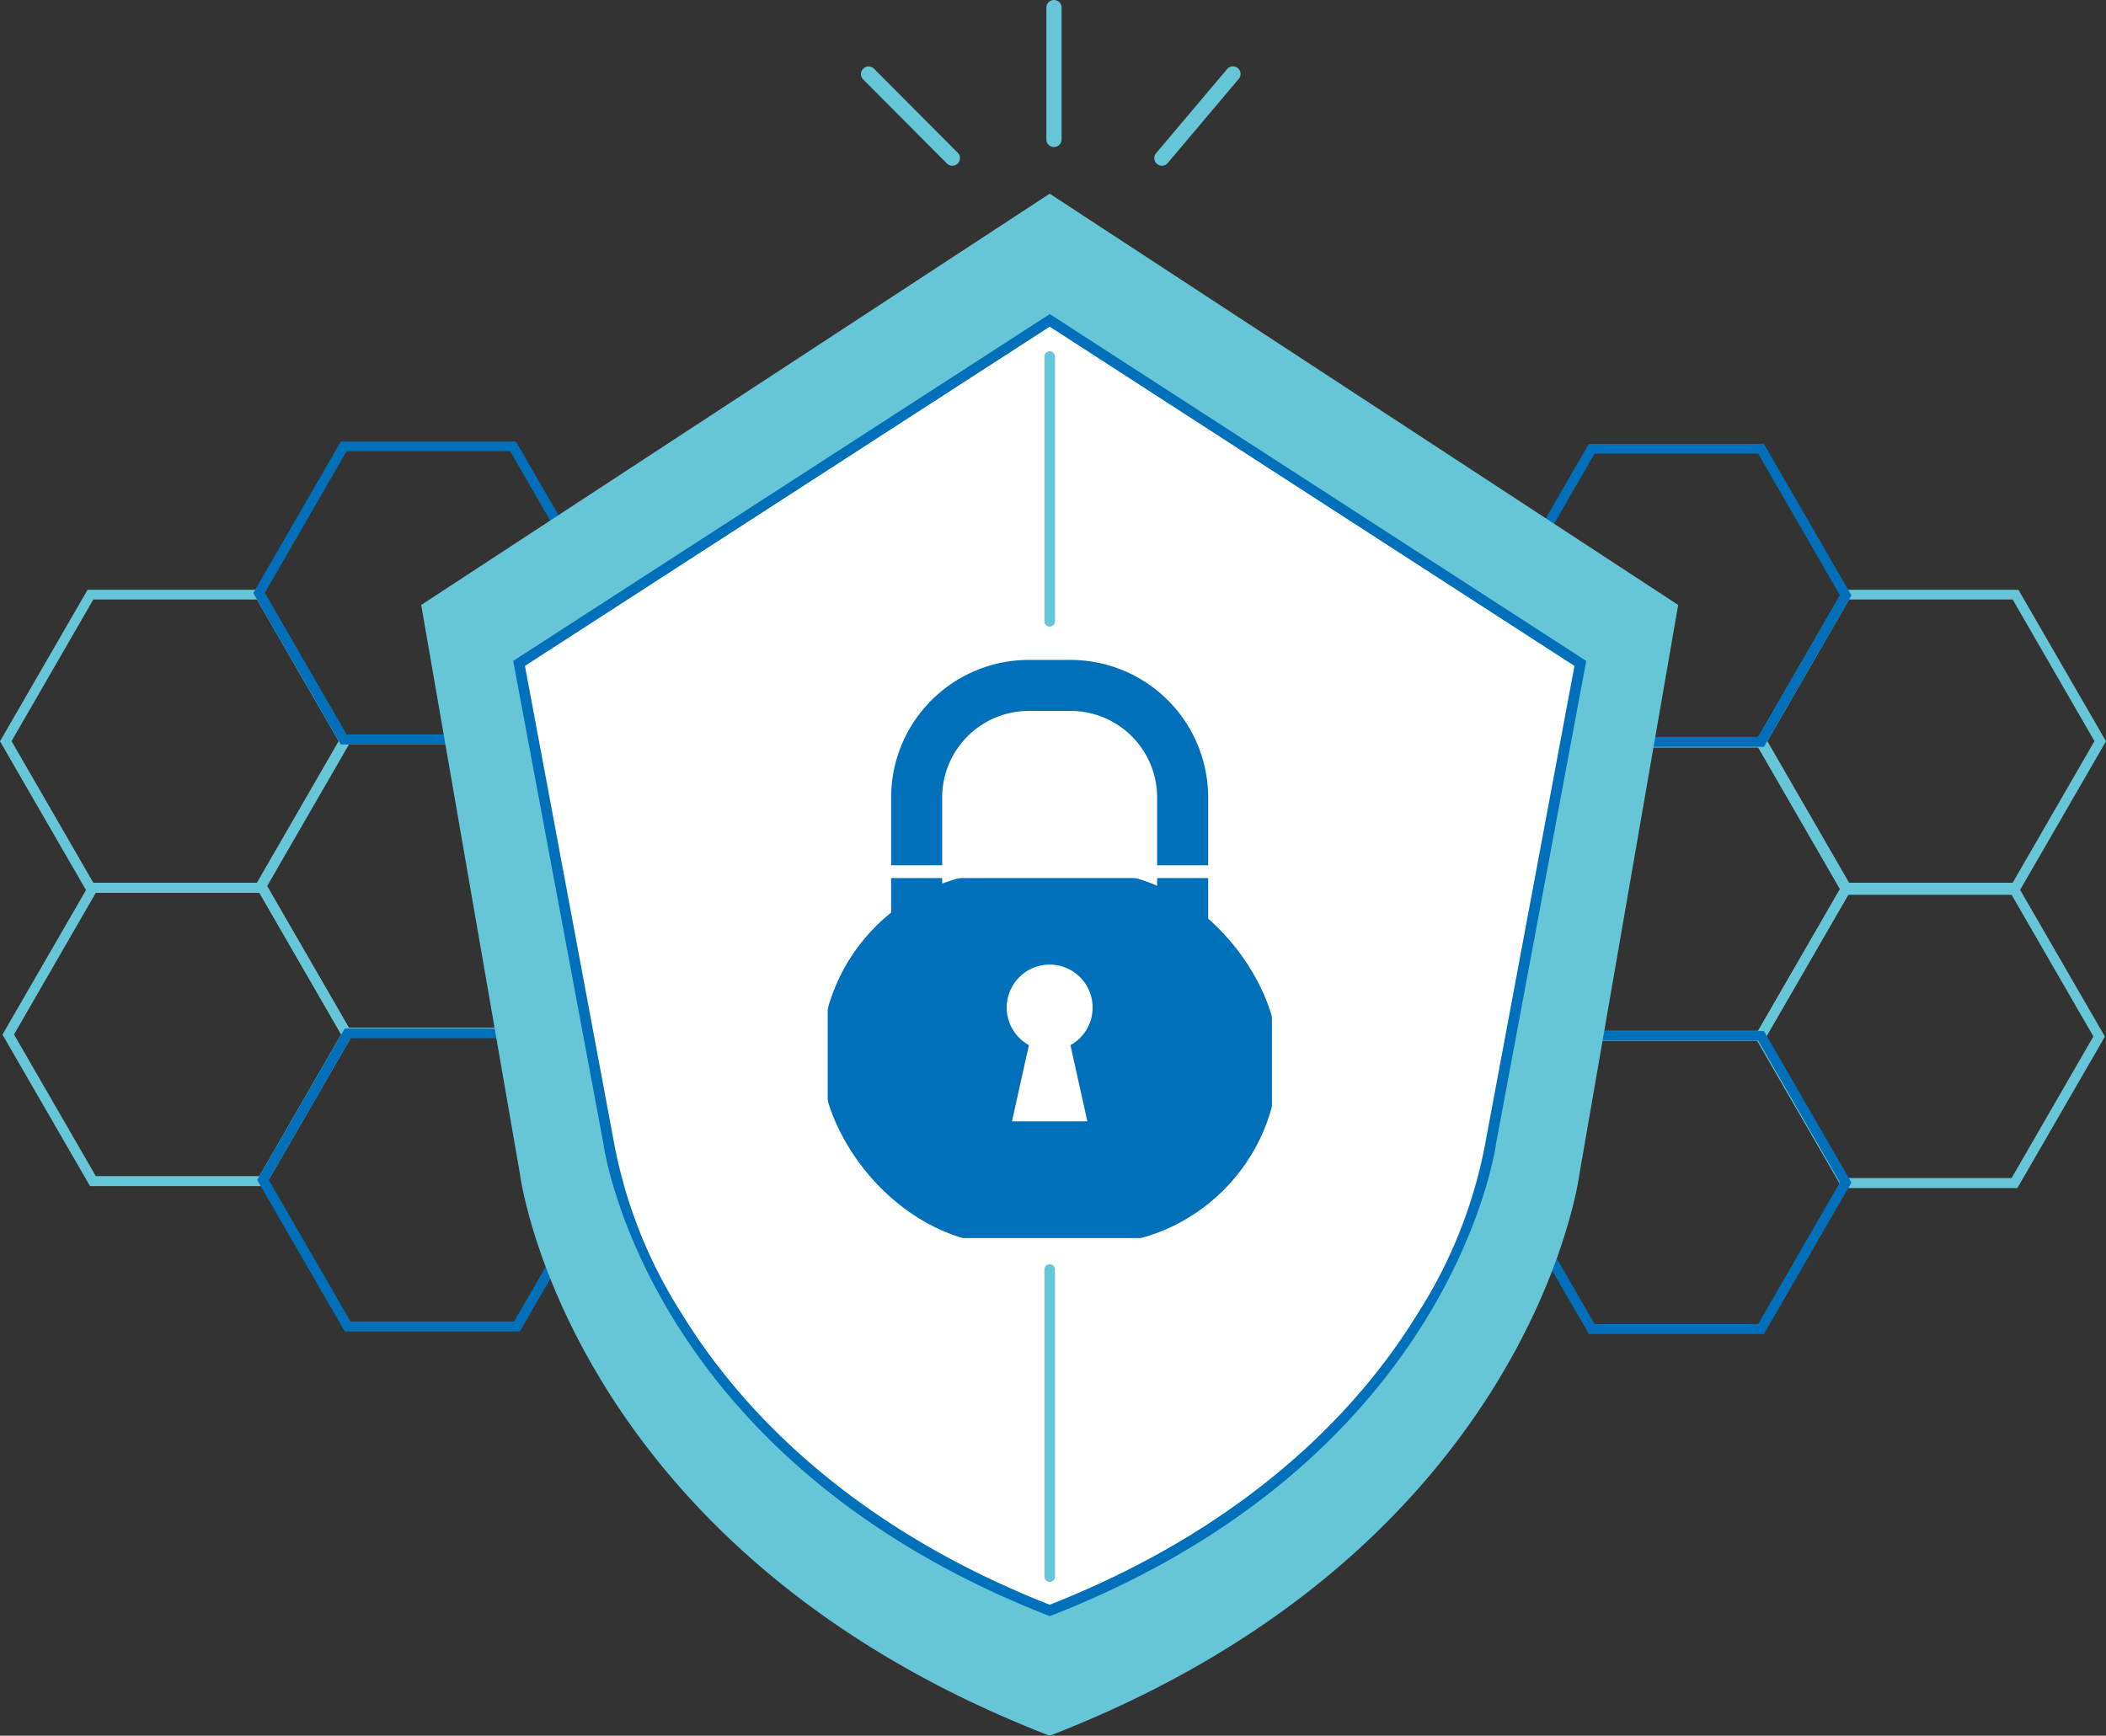
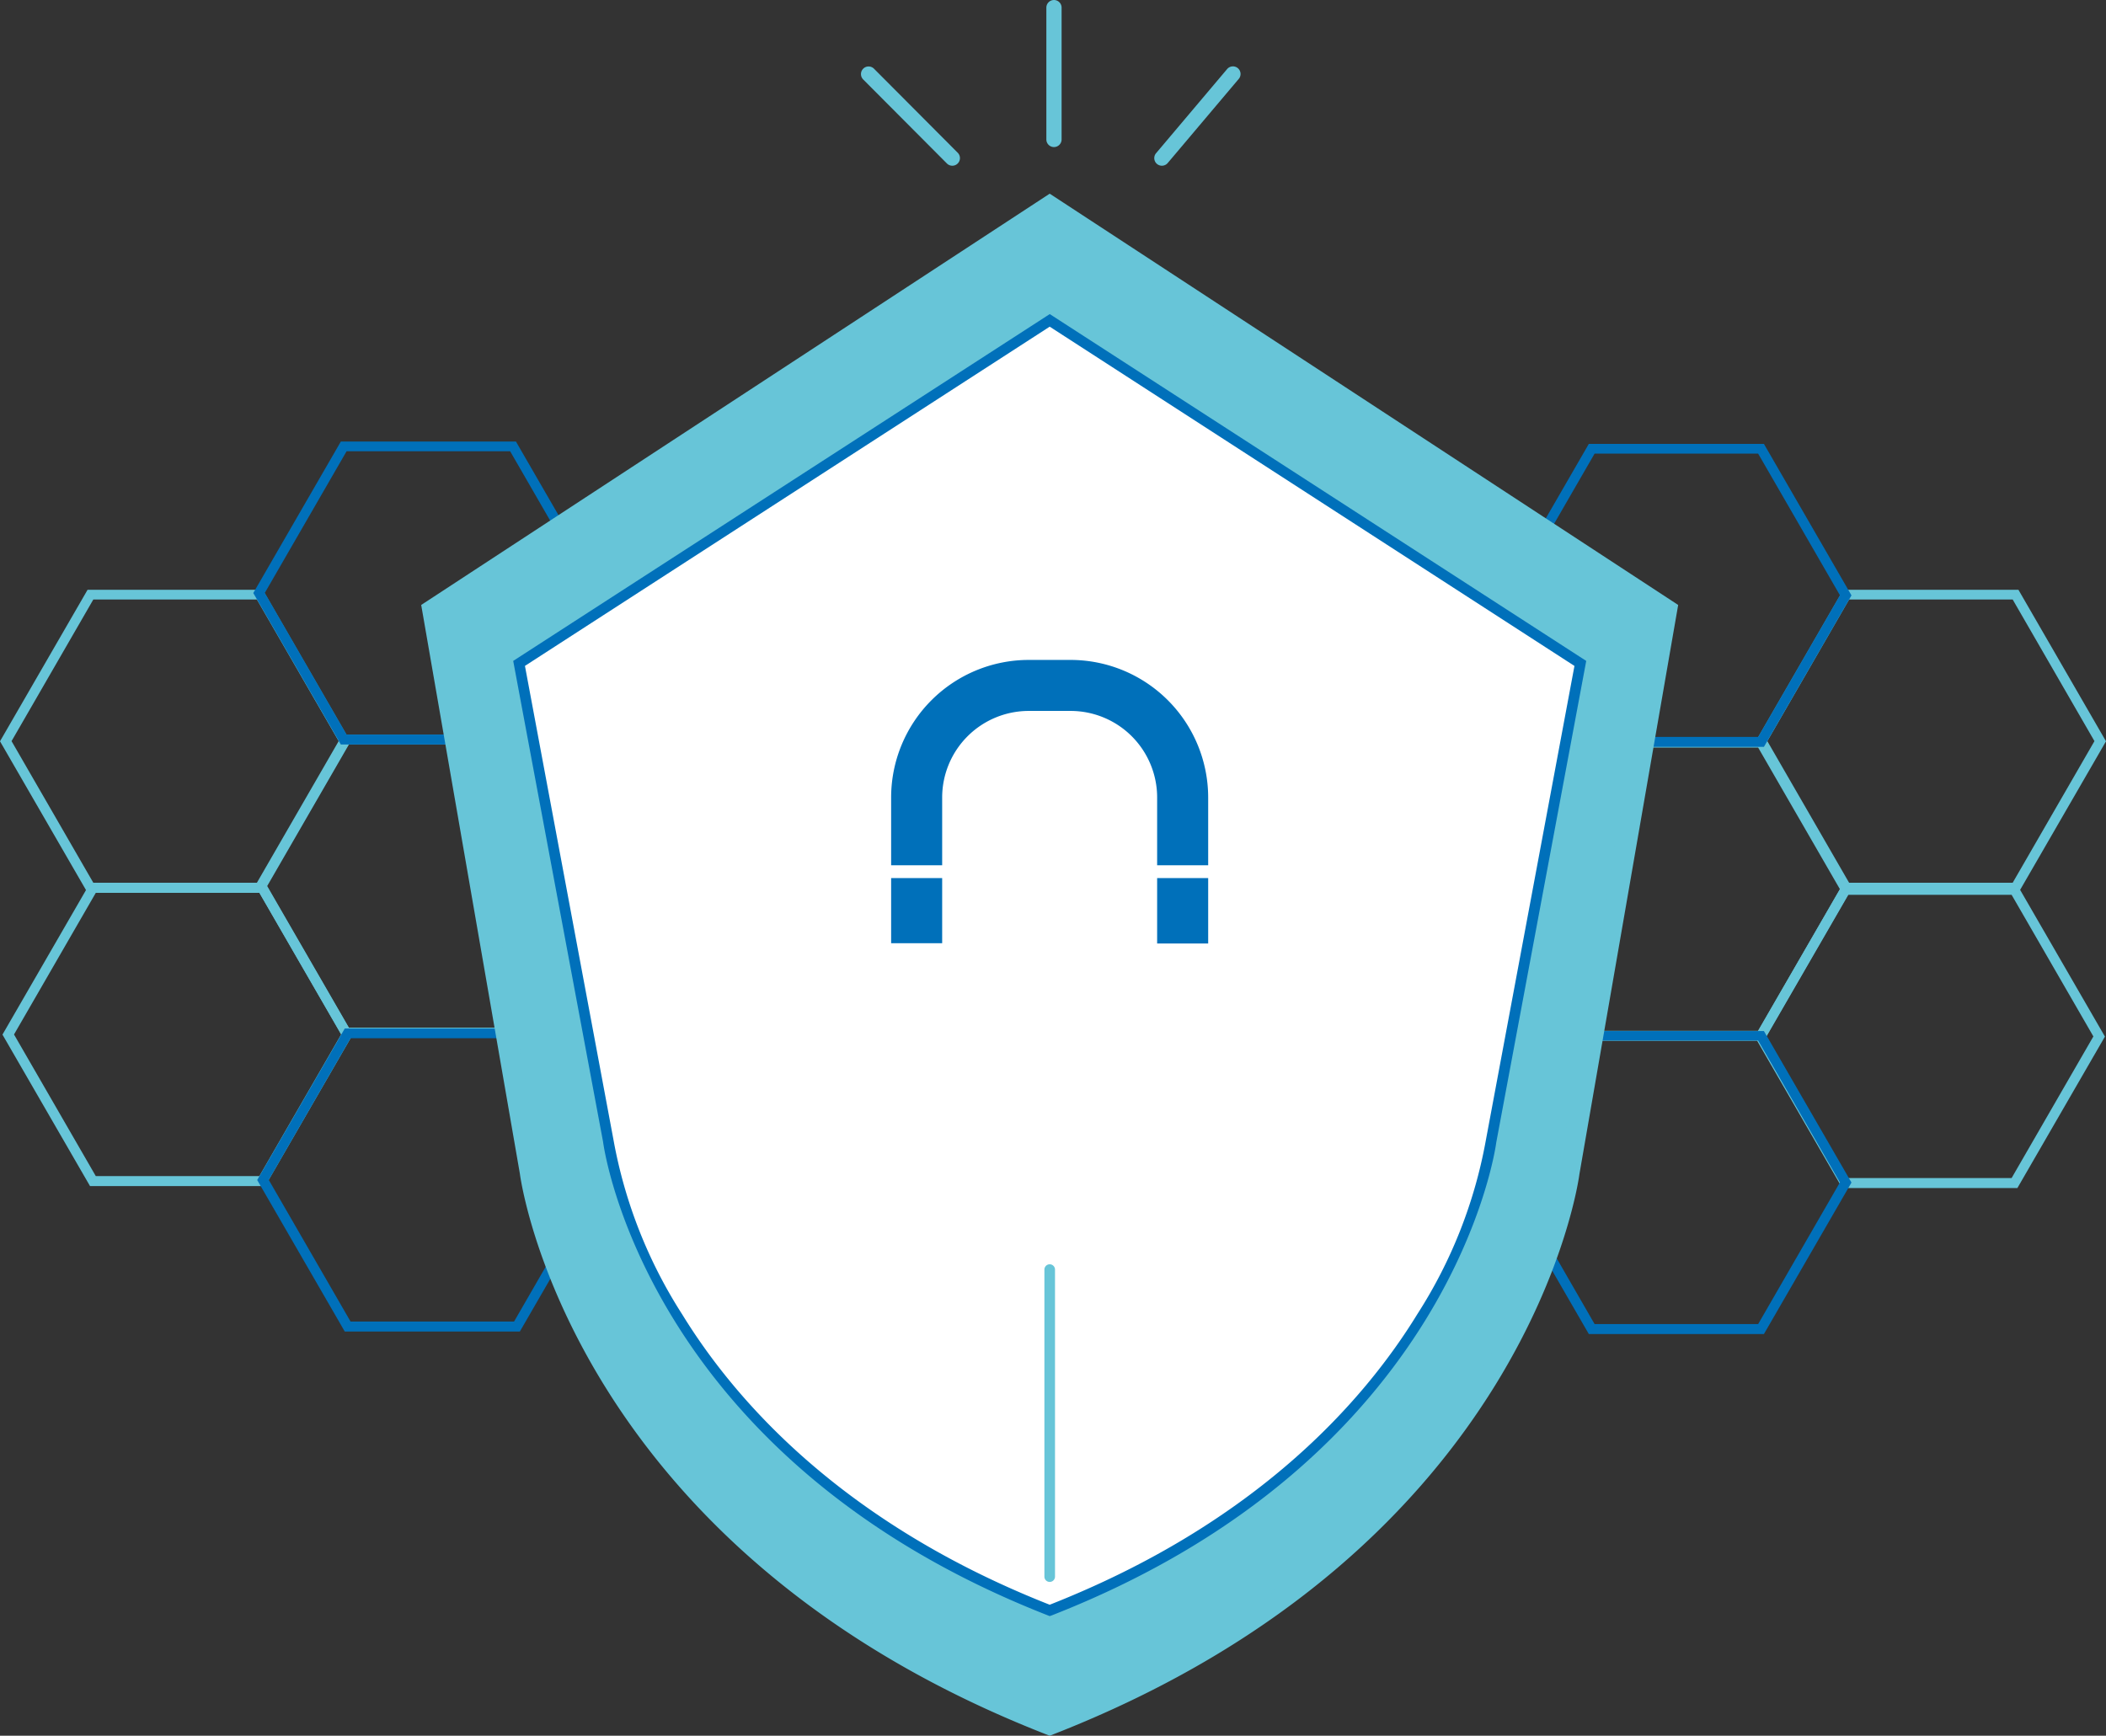
<svg xmlns="http://www.w3.org/2000/svg" width="66.725" height="55" viewBox="0 0 66.725 55">
  <rect x="0" y="0" width="66.725" height="55" fill="#333333" stroke="none" />
  <defs>
    <style>
      .cls-1 {
        fill: #67c5d8;
      }

      .cls-2 {
        fill: #0070ba;
      }

      .cls-3 {
        fill: #fff;
      }
    </style>
  </defs>
  <g id="Shield_3" data-name="Shield 3" transform="translate(-1064.834 -500.095)">
    <g id="Group_580" data-name="Group 580" transform="translate(1112.399 514.152)">
      <g id="Group_575" data-name="Group 575" transform="translate(8.064 4.623)">
        <path id="Path_1759" data-name="Path 1759" class="cls-1" d="M1254.729,570.676h-5.548l-2.774-4.8,2.774-4.8h5.548l2.774,4.8Zm-5.365-.317h5.182l2.591-4.488-2.591-4.488h-5.182l-2.591,4.488Z" transform="translate(-1246.407 -561.067)" />
      </g>
      <g id="Group_576" data-name="Group 576" transform="translate(8.03 13.98)">
        <path id="Path_1760" data-name="Path 1760" class="cls-1" d="M1254.618,601.217h-5.548l-2.774-4.8,2.774-4.8h5.548l2.774,4.8Zm-5.365-.317h5.182l2.591-4.488-2.591-4.488h-5.182l-2.591,4.488Z" transform="translate(-1246.296 -591.608)" />
      </g>
      <g id="Group_577" data-name="Group 577" transform="translate(0 9.314)">
        <path id="Path_1761" data-name="Path 1761" class="cls-1" d="M1228.409,585.987h-5.548l-2.774-4.8,2.774-4.8h5.548l2.774,4.8Zm-5.365-.316h5.182l2.591-4.488-2.591-4.488h-5.182l-2.591,4.488Z" transform="translate(-1220.087 -576.378)" />
      </g>
      <g id="Group_578" data-name="Group 578" transform="translate(0 18.6)">
        <path id="Path_1762" data-name="Path 1762" class="cls-2" d="M1228.409,616.3h-5.548l-2.774-4.8,2.774-4.8h5.548l2.774,4.8Zm-5.365-.316h5.182l2.591-4.488L1228.226,607h-5.182l-2.591,4.488Z" transform="translate(-1220.087 -606.686)" />
      </g>
      <g id="Group_579" data-name="Group 579">
        <path id="Path_1763" data-name="Path 1763" class="cls-2" d="M1228.409,555.586h-5.548l-2.774-4.8,2.774-4.8h5.548l2.774,4.8Zm-5.365-.316h5.182l2.591-4.488-2.591-4.488h-5.182l-2.591,4.488Z" transform="translate(-1220.087 -545.977)" />
      </g>
    </g>
    <g id="Group_586" data-name="Group 586" transform="translate(1064.834 514.077)">
      <g id="Group_581" data-name="Group 581" transform="translate(0 4.698)">
        <path id="Path_1764" data-name="Path 1764" class="cls-1" d="M1073.156,570.676h-5.548l-2.774-4.8,2.774-4.8h5.548l2.774,4.8Zm-5.365-.317h5.182l2.591-4.488-2.591-4.488h-5.182l-2.591,4.488Z" transform="translate(-1064.834 -561.067)" />
      </g>
      <g id="Group_582" data-name="Group 582" transform="translate(0.078 13.992)">
        <path id="Path_1765" data-name="Path 1765" class="cls-1" d="M1073.411,601.013h-5.548l-2.774-4.8,2.774-4.8h5.548l2.774,4.8Zm-5.365-.316h5.182l2.591-4.488-2.591-4.488h-5.182l-2.591,4.488Z" transform="translate(-1065.089 -591.404)" />
      </g>
      <g id="Group_583" data-name="Group 583" transform="translate(8.099 9.289)">
        <path id="Path_1766" data-name="Path 1766" class="cls-1" d="M1099.592,585.661h-5.548l-2.774-4.8,2.774-4.8h5.548l2.774,4.8Zm-5.365-.316h5.182l2.591-4.488-2.591-4.488h-5.182l-2.591,4.488Z" transform="translate(-1091.27 -576.052)" />
      </g>
      <g id="Group_584" data-name="Group 584" transform="translate(8.149 18.6)">
        <path id="Path_1767" data-name="Path 1767" class="cls-2" d="M1099.755,616.051h-5.548l-2.774-4.8,2.774-4.8h5.548l2.774,4.8Zm-5.365-.317h5.182l2.591-4.488-2.591-4.488h-5.182l-2.591,4.488Z" transform="translate(-1091.433 -606.442)" />
      </g>
      <g id="Group_585" data-name="Group 585" transform="translate(8.024)">
        <path id="Path_1768" data-name="Path 1768" class="cls-2" d="M1099.347,555.342H1093.8l-2.774-4.8,2.774-4.8h5.548l2.774,4.8Zm-5.365-.316h5.182l2.591-4.488-2.591-4.488h-5.182l-2.591,4.488Z" transform="translate(-1091.025 -545.733)" />
      </g>
    </g>
    <g id="Group_587" data-name="Group 587" transform="translate(1078.179 506.232)">
      <path id="Path_1769" data-name="Path 1769" class="cls-3" d="M1129.138,569.538c15.086-5.9,16.453-17.491,16.453-17.491l3.091-17.82-19.544-12.791-19.544,12.791,3.092,17.82S1114.052,563.634,1129.138,569.538Z" transform="translate(-1109.226 -521.035)" />
      <path id="Path_1770" data-name="Path 1770" class="cls-1" d="M1129.138,569.538c15.086-5.9,16.453-17.491,16.453-17.491l3.091-17.82-19.544-12.791-19.544,12.791,3.092,17.82S1114.052,563.634,1129.138,569.538Z" transform="translate(-1109.226 -521.035)" />
      <path id="Path_1771" data-name="Path 1771" class="cls-1" d="M1128.306,568.99l-.123-.048c-15.1-5.908-16.65-17.646-16.664-17.764l-3.126-18.019,19.913-13.032,19.912,13.032-3.129,18.036c-.011.1-1.562,11.839-16.661,17.747Zm-19.176-35.511,3.054,17.6c.016.131,1.531,11.419,16.123,17.188,7.608-3.008,11.582-7.5,13.578-10.743a17.785,17.785,0,0,0,2.541-6.428l3.056-17.62-19.176-12.55Z" transform="translate(-1108.393 -520.127)" />
    </g>
    <g id="Group_588" data-name="Group 588" transform="translate(1081.095 510.045)">
      <path id="Path_1772" data-name="Path 1772" class="cls-3" d="M1135.326,574.1c12.821-5.017,13.982-14.865,13.982-14.865l2.829-15.144-16.811-10.87-16.811,10.87,2.829,15.144S1122.505,569.085,1135.326,574.1Z" transform="translate(-1118.329 -533.023)" />
      <path id="Path_1773" data-name="Path 1773" class="cls-2" d="M1134.906,573.83l-.061-.024c-12.767-5-14.077-14.9-14.089-15l-2.848-15.243,17-10.99.091.059,16.906,10.931-2.85,15.255c-.01.088-1.319,9.995-14.086,14.99Zm-16.626-30.109,2.808,15.033a15.221,15.221,0,0,0,2.171,5.51c1.709,2.783,5.116,6.634,11.647,9.206,6.539-2.575,9.947-6.433,11.656-9.221a15.15,15.15,0,0,0,2.16-5.483l2.81-15.044-16.626-10.75Z" transform="translate(-1117.909 -532.571)" />
    </g>
-     <path id="Path_1774" data-name="Path 1774" class="cls-1" d="M1173.007,545.155a.168.168,0,0,1-.168-.168V536.6a.168.168,0,1,1,.336,0v8.385A.168.168,0,0,1,1173.007,545.155Z" transform="translate(-74.915 -25.206)" />
    <path id="Path_1775" data-name="Path 1775" class="cls-1" d="M1173.007,640.918a.168.168,0,0,1-.168-.168v-9.729a.168.168,0,1,1,.336,0v9.729A.168.168,0,0,1,1173.007,640.918Z" transform="translate(-74.915 -90.697)" />
    <g id="Group_589" data-name="Group 589" transform="translate(1092.113 500.095)">
      <path id="Path_1776" data-name="Path 1776" class="cls-1" d="M1173.284,504.755a.241.241,0,0,1-.241-.241v-4.177a.241.241,0,1,1,.483,0v4.177A.242.242,0,0,1,1173.284,504.755Z" transform="translate(-1167.17 -500.095)" />
      <path id="Path_1777" data-name="Path 1777" class="cls-1" d="M1184.458,510.115a.241.241,0,0,1-.185-.4l2.248-2.662a.241.241,0,0,1,.369.311l-2.248,2.662A.241.241,0,0,1,1184.458,510.115Z" transform="translate(-1174.921 -504.864)" />
      <path id="Path_1778" data-name="Path 1778" class="cls-1" d="M1156.767,510.115a.24.24,0,0,1-.171-.071l-2.652-2.662a.241.241,0,1,1,.342-.341l2.652,2.662a.241.241,0,0,1-.171.412Z" transform="translate(-1153.874 -504.864)" />
    </g>
    <g id="Group_592" data-name="Group 592" transform="translate(1090.647 520.606)">
      <g id="Group_590" data-name="Group 590" transform="translate(2.018)">
        <path id="Path_1779" data-name="Path 1779" class="cls-2" d="M1158.356,577.084h-2.021v-4.822a4.565,4.565,0,0,1,4.559-4.559h1.33a4.565,4.565,0,0,1,4.559,4.559v4.822h-2.021v-4.822a2.541,2.541,0,0,0-2.539-2.539h-1.33a2.541,2.541,0,0,0-2.538,2.539Z" transform="translate(-1156.133 -567.501)" />
        <path id="Path_1780" data-name="Path 1780" class="cls-3" d="M1166.528,576.829H1164.1V571.8a2.339,2.339,0,0,0-2.336-2.336h-1.33a2.339,2.339,0,0,0-2.336,2.336v5.024h-2.425V571.8a4.767,4.767,0,0,1,4.761-4.762h1.33a4.767,4.767,0,0,1,4.761,4.762Zm-2.021-.4h1.617V571.8a4.362,4.362,0,0,0-4.357-4.357h-1.33a4.362,4.362,0,0,0-4.358,4.357v4.62h1.617V571.8a2.744,2.744,0,0,1,2.741-2.741h1.33a2.743,2.743,0,0,1,2.74,2.741Z" transform="translate(-1155.676 -567.043)" />
      </g>
      <g id="Group_591" data-name="Group 591" transform="translate(0 6.91)">
-         <rect id="Rectangle_361" data-name="Rectangle 361" class="cls-2" width="14.485" height="11.816" rx="5.908" transform="translate(0.202 0.202)" />
        <path id="Path_1781" data-name="Path 1781" class="cls-3" d="M1161.571,601.817H1151.5a2.409,2.409,0,0,1-2.407-2.407V592a2.409,2.409,0,0,1,2.407-2.407h10.075a2.41,2.41,0,0,1,2.407,2.407v7.406A2.409,2.409,0,0,1,1161.571,601.817ZM1151.5,590a2,2,0,0,0-2,2v7.406a2.005,2.005,0,0,0,2,2h10.075a2.005,2.005,0,0,0,2-2V592a2,2,0,0,0-2-2Z" transform="translate(-1149.089 -589.597)" />
      </g>
      <path id="Path_1782" data-name="Path 1782" class="cls-3" d="M1171.667,601.243a1.361,1.361,0,1,0-2.019,1.184l-.536,2.415h2.388l-.536-2.415A1.354,1.354,0,0,0,1171.667,601.243Z" transform="translate(-1162.862 -589.821)" />
    </g>
  </g>
</svg>